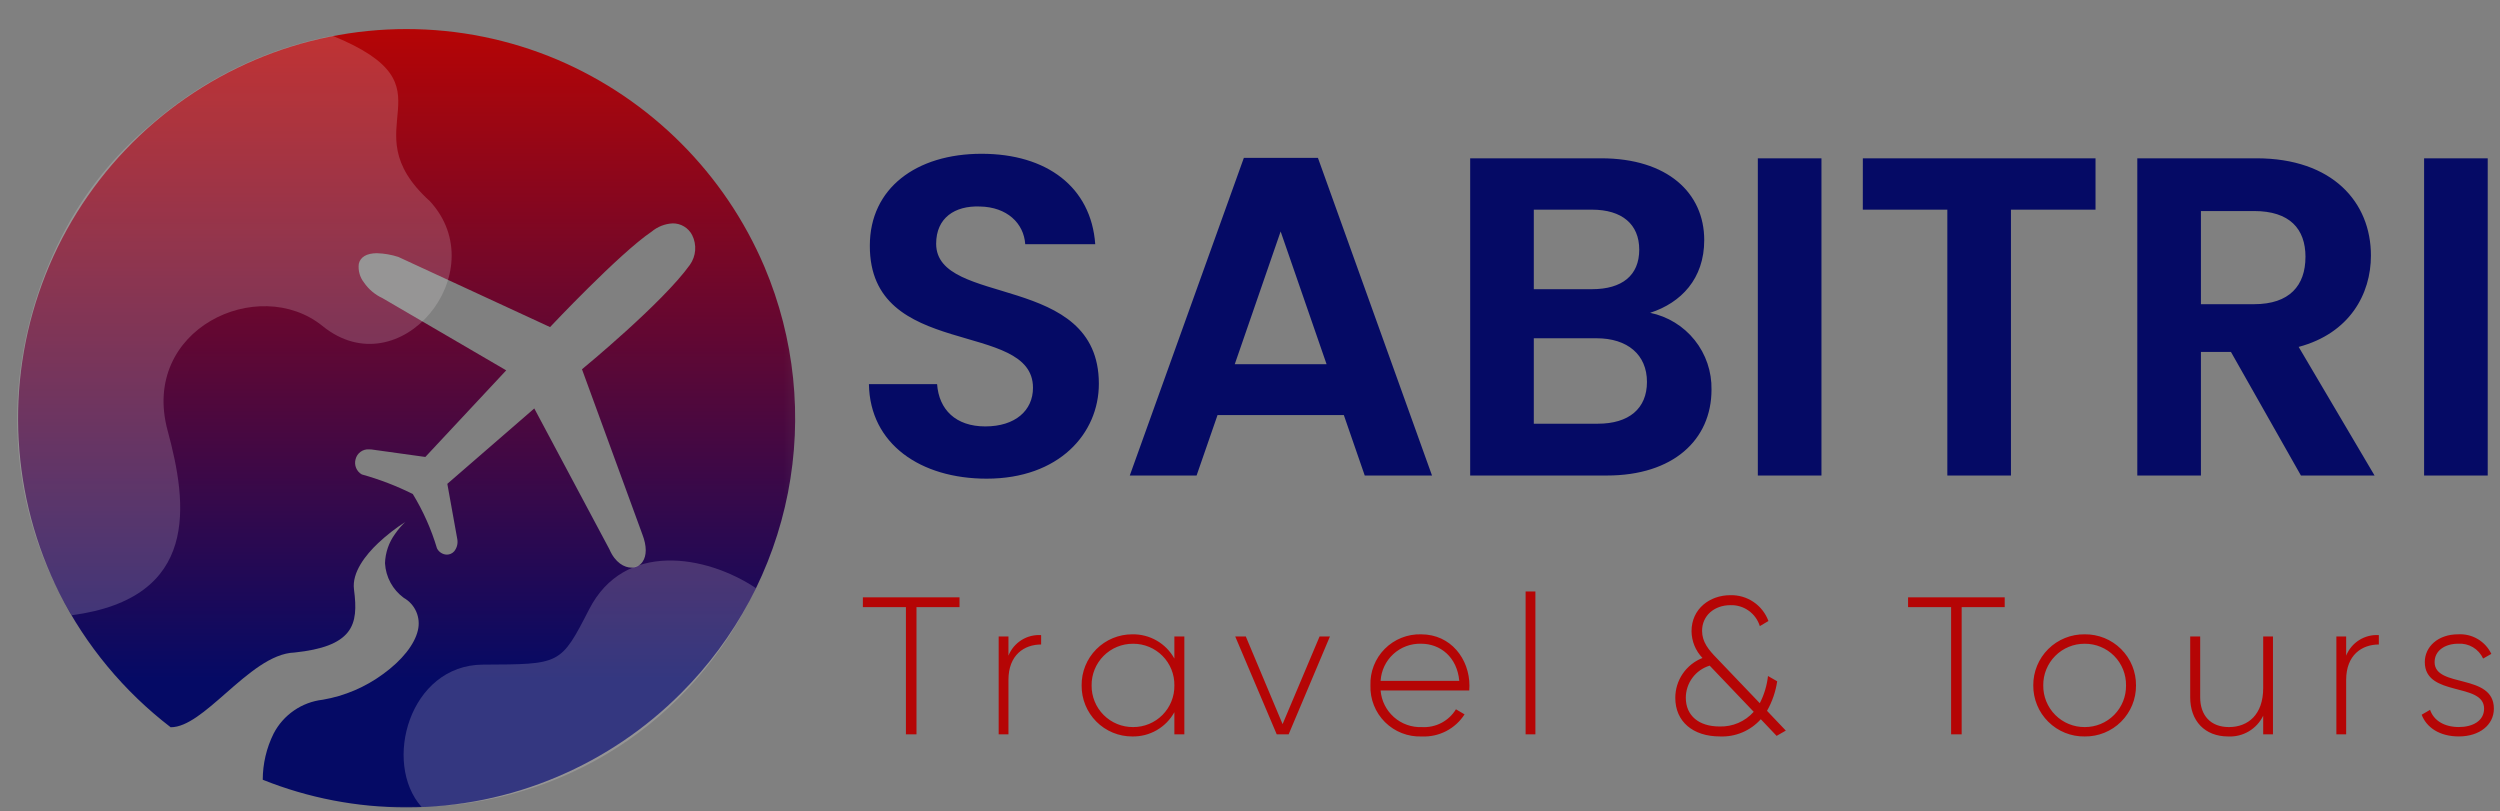
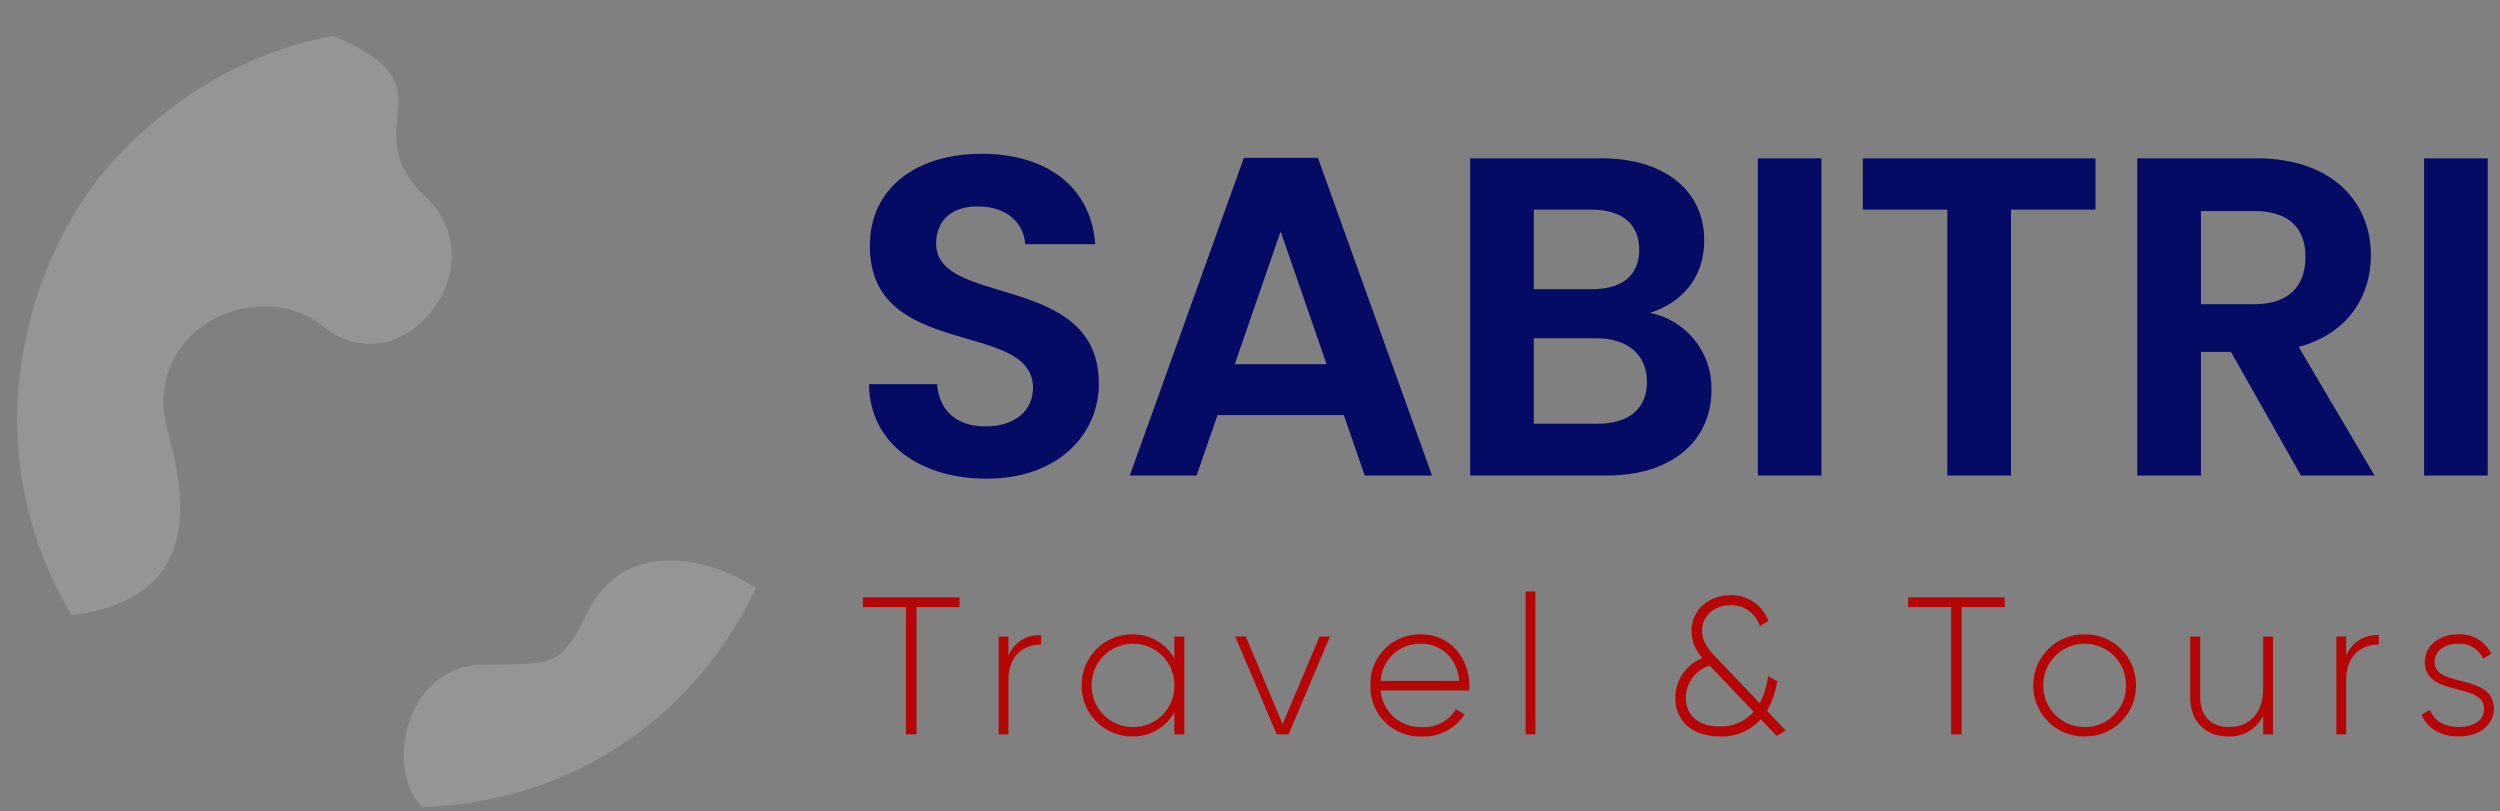
<svg xmlns="http://www.w3.org/2000/svg" width="228" height="74" viewBox="0 0 228 74" fill="none">
  <rect x="0" y="0" width="228" height="74" fill="#808080" stroke="none" />
  <path d="M87.509 54.477H78.694V55.37H82.62V66.969H83.583V55.37H87.509V54.477ZM91.971 59.795V58.047H91.078V66.969H91.971V62.008C91.971 59.724 93.416 58.778 94.951 58.778V57.922C94.32 57.88 93.692 58.039 93.157 58.376C92.622 58.712 92.207 59.209 91.971 59.795ZM107.103 58.047V60.061C106.725 59.379 106.168 58.812 105.492 58.423C104.816 58.033 104.047 57.835 103.267 57.85C102.656 57.848 102.051 57.967 101.487 58.201C100.923 58.435 100.411 58.778 99.981 59.212C99.551 59.645 99.211 60.16 98.982 60.726C98.752 61.291 98.638 61.897 98.645 62.508C98.638 63.118 98.752 63.724 98.982 64.29C99.211 64.856 99.551 65.371 99.981 65.804C100.411 66.238 100.923 66.581 101.487 66.815C102.051 67.049 102.656 67.168 103.267 67.165C104.047 67.181 104.816 66.983 105.492 66.593C106.168 66.204 106.725 65.637 107.103 64.954V66.969H108.013V58.047H107.103ZM103.338 66.309C102.839 66.313 102.344 66.217 101.882 66.027C101.42 65.837 101.001 65.557 100.649 65.203C100.297 64.85 100.018 64.429 99.831 63.967C99.643 63.504 99.549 63.009 99.555 62.51C99.549 62.01 99.643 61.515 99.831 61.053C100.018 60.59 100.297 60.17 100.649 59.816C101.001 59.462 101.42 59.182 101.882 58.992C102.344 58.802 102.839 58.707 103.338 58.71C103.836 58.707 104.33 58.803 104.791 58.994C105.251 59.184 105.669 59.464 106.02 59.818C106.37 60.172 106.647 60.592 106.833 61.054C107.019 61.517 107.111 62.011 107.103 62.51C107.111 63.008 107.019 63.502 106.833 63.965C106.647 64.427 106.37 64.847 106.02 65.201C105.669 65.555 105.251 65.835 104.791 66.026C104.33 66.216 103.836 66.312 103.338 66.309V66.309ZM120.345 58.047L116.972 66.041L113.617 58.047H112.653L116.436 66.969H117.525L121.29 58.047H120.345ZM129.606 57.85C128.992 57.833 128.38 57.942 127.809 58.171C127.238 58.4 126.721 58.742 126.287 59.179C125.854 59.615 125.515 60.136 125.291 60.709C125.067 61.281 124.963 61.893 124.984 62.508C124.963 63.128 125.071 63.746 125.299 64.323C125.528 64.9 125.874 65.424 126.314 65.861C126.755 66.298 127.281 66.64 127.86 66.864C128.439 67.089 129.057 67.191 129.678 67.165C130.446 67.199 131.209 67.031 131.892 66.677C132.574 66.324 133.152 65.797 133.568 65.151L132.783 64.687C132.463 65.211 132.007 65.639 131.463 65.925C130.92 66.211 130.309 66.344 129.695 66.311C128.755 66.353 127.835 66.028 127.13 65.405C126.424 64.783 125.987 63.91 125.912 62.972H133.996C133.996 62.829 134.014 62.684 134.014 62.544C134.014 60.099 132.319 57.85 129.606 57.85V57.85ZM129.606 58.707C131.355 58.707 132.887 59.92 133.086 62.097H125.912C125.966 61.163 126.381 60.285 127.071 59.652C127.761 59.019 128.67 58.68 129.606 58.707V58.707ZM139.136 66.969H140.028V53.942H139.136V66.969ZM162.865 66.63L161.152 64.828C161.625 63.995 161.939 63.081 162.08 62.134L161.241 61.652C161.145 62.517 160.892 63.358 160.493 64.132L156.585 60.045C155.818 59.26 155.229 58.548 155.229 57.529C155.229 56.155 156.335 55.191 157.819 55.191C158.413 55.173 158.996 55.35 159.479 55.695C159.963 56.04 160.32 56.534 160.496 57.101L161.281 56.637C161.021 55.929 160.545 55.321 159.921 54.898C159.297 54.475 158.555 54.26 157.801 54.281C155.945 54.281 154.268 55.513 154.268 57.562C154.275 58.475 154.633 59.351 155.267 60.007C154.535 60.294 153.907 60.794 153.464 61.444C153.021 62.093 152.785 62.862 152.787 63.648C152.787 65.807 154.393 67.163 156.855 67.163C157.555 67.194 158.252 67.069 158.897 66.797C159.542 66.525 160.118 66.114 160.585 65.593L162.027 67.112L162.865 66.63ZM156.816 66.255C154.942 66.255 153.746 65.274 153.746 63.632C153.748 62.975 153.96 62.337 154.352 61.81C154.744 61.283 155.295 60.896 155.923 60.706L159.939 64.917C159.548 65.356 159.066 65.703 158.526 65.934C157.987 66.166 157.403 66.275 156.816 66.255V66.255ZM182.83 54.477H174.015V55.37H177.941V66.969H178.904V55.37H182.83L182.83 54.477ZM190.128 67.165C190.743 67.173 191.353 67.058 191.922 66.826C192.492 66.595 193.009 66.253 193.445 65.819C193.88 65.385 194.225 64.869 194.458 64.3C194.691 63.732 194.809 63.123 194.804 62.508C194.809 61.893 194.691 61.284 194.458 60.715C194.225 60.147 193.88 59.63 193.445 59.197C193.009 58.763 192.492 58.42 191.922 58.189C191.353 57.958 190.743 57.843 190.128 57.85C189.512 57.841 188.901 57.955 188.33 58.185C187.758 58.416 187.239 58.758 186.802 59.191C186.364 59.625 186.018 60.142 185.784 60.712C185.549 61.281 185.43 61.892 185.435 62.508C185.43 63.124 185.549 63.734 185.784 64.304C186.018 64.874 186.364 65.39 186.802 65.824C187.239 66.258 187.758 66.6 188.33 66.831C188.901 67.061 189.512 67.175 190.128 67.165V67.165ZM190.128 66.309C189.629 66.313 189.134 66.217 188.672 66.027C188.211 65.837 187.791 65.557 187.439 65.203C187.087 64.85 186.809 64.429 186.621 63.967C186.433 63.504 186.339 63.009 186.345 62.51C186.339 62.01 186.433 61.515 186.621 61.053C186.809 60.59 187.087 60.17 187.439 59.816C187.791 59.462 188.211 59.182 188.672 58.992C189.134 58.802 189.629 58.707 190.128 58.71C190.627 58.707 191.12 58.803 191.581 58.994C192.041 59.184 192.459 59.464 192.81 59.818C193.161 60.172 193.437 60.592 193.623 61.054C193.809 61.517 193.901 62.011 193.894 62.51C193.901 63.008 193.809 63.502 193.623 63.965C193.437 64.427 193.161 64.847 192.81 65.201C192.459 65.555 192.041 65.835 191.581 66.026C191.12 66.216 190.627 66.312 190.128 66.309V66.309ZM206.403 58.047V62.758C206.403 65.167 205.029 66.309 203.28 66.309C201.603 66.309 200.657 65.238 200.657 63.596V58.047H199.746V63.596C199.746 65.756 201.085 67.165 203.208 67.165C203.868 67.199 204.522 67.037 205.09 66.701C205.659 66.365 206.115 65.868 206.403 65.274V66.969H207.295V58.047H206.403ZM213.97 59.795V58.047H213.077V66.969H213.97V62.008C213.97 59.724 215.415 58.778 216.95 58.778V57.922C216.319 57.88 215.691 58.039 215.156 58.376C214.621 58.712 214.206 59.209 213.97 59.795V59.795ZM222.036 60.384C222.036 59.314 223.017 58.707 224.177 58.707C224.651 58.673 225.123 58.785 225.531 59.027C225.939 59.269 226.264 59.63 226.461 60.061L227.21 59.633C226.939 59.068 226.505 58.596 225.965 58.278C225.425 57.96 224.802 57.811 224.176 57.849C222.356 57.849 221.142 58.973 221.142 60.381C221.142 63.594 226.549 62.202 226.549 64.629C226.549 65.753 225.497 66.306 224.247 66.306C222.908 66.306 221.944 65.699 221.624 64.736L220.856 65.182C221.285 66.324 222.462 67.163 224.247 67.163C226.156 67.163 227.441 66.092 227.441 64.63C227.443 61.366 222.036 62.776 222.036 60.384Z" fill="#B50505" />
  <path d="M100.216 34.995C100.216 24.799 85.377 28.029 85.377 22.229C85.377 19.869 87.077 18.748 89.356 18.833C91.843 18.874 93.377 20.366 93.501 22.273H99.886C99.513 17.05 95.454 14.025 89.525 14.025C83.556 14.023 79.329 17.175 79.329 22.395C79.287 32.881 94.208 29.109 94.208 35.366C94.208 37.438 92.592 38.889 89.856 38.889C87.162 38.889 85.629 37.355 85.463 35.032H79.246C79.329 40.507 83.971 43.655 89.98 43.655C96.57 43.655 100.216 39.554 100.216 34.995ZM124.464 43.367H130.599L120.195 14.396H113.44L103.036 43.367H109.129L111.038 37.855H122.558L124.464 43.367ZM120.983 33.213H112.611L116.794 21.11L120.983 33.213ZM150.203 34.829C150.203 37.275 148.545 38.642 145.727 38.642H139.883V30.85H145.603C148.421 30.85 150.203 32.342 150.203 34.829ZM149.499 22.768C149.499 25.128 147.924 26.374 145.188 26.374H139.883V19.121H145.188C147.924 19.121 149.499 20.447 149.499 22.768V22.768ZM156.089 35.534C156.12 33.897 155.578 32.3 154.556 31.021C153.534 29.741 152.097 28.86 150.493 28.529C153.314 27.617 155.426 25.421 155.426 21.898C155.426 17.587 152.068 14.437 146.017 14.437H134.08V43.367H146.556C152.566 43.367 156.089 40.134 156.089 35.534ZM160.314 43.367H166.117V14.437H160.314V43.367ZM169.888 19.121H177.597V43.367H183.4V19.121H191.112V14.437H169.891L169.888 19.121ZM210.258 23.431C210.258 26.042 208.807 27.742 205.574 27.742H200.725V19.247H205.574C208.81 19.247 210.26 20.859 210.26 23.431H210.258ZM194.922 14.437V43.367H200.725V32.094H203.461L209.846 43.367H216.56L209.638 31.638C214.281 30.394 216.229 26.83 216.229 23.307C216.229 18.457 212.747 14.437 205.784 14.437H194.922ZM221.078 43.367H226.88V14.437H221.078V43.367Z" fill="#050A65" />
  <mask id="mask0_5_135" style="mask-type:alpha" maskUnits="userSpaceOnUse" x="0" y="0" width="73" height="74">
    <rect width="72.912" height="74" fill="#D9D9D9" />
  </mask>
  <g mask="url(#mask0_5_135)">
-     <path d="M37.066 73.632C32.577 73.638 28.128 72.782 23.962 71.112C23.965 69.647 24.306 68.204 24.958 66.893C25.396 66.053 26.033 65.333 26.814 64.796C27.594 64.259 28.494 63.922 29.435 63.815C31.426 63.473 33.31 62.672 34.937 61.474C36.656 60.232 37.815 58.777 38.111 57.484C38.248 56.918 38.196 56.323 37.964 55.79C37.732 55.256 37.333 54.813 36.826 54.526C36.325 54.159 35.911 53.686 35.614 53.139C35.318 52.593 35.147 51.988 35.112 51.367C35.142 50.402 35.463 49.469 36.033 48.689C36.306 48.292 36.62 47.925 36.971 47.596C36.082 48.166 35.248 48.817 34.477 49.54C33.362 50.6 32.077 52.193 32.284 53.762C32.499 55.4 32.487 56.688 31.728 57.651C30.937 58.654 29.393 59.244 26.869 59.509C24.748 59.582 22.625 61.443 20.571 63.242C18.763 64.827 17.054 66.324 15.582 66.325H15.564C11.308 63.06 7.84 58.88 5.417 54.094C3.241 49.753 1.978 45.012 1.705 40.163C1.432 35.315 2.155 30.462 3.83 25.904C5.504 21.346 8.095 17.179 11.442 13.66C14.789 10.142 18.822 7.347 23.291 5.447C27.649 3.601 32.334 2.65 37.067 2.65C41.8 2.65 46.484 3.601 50.843 5.447C59.343 9.07 66.11 15.844 69.724 24.348C72.472 30.848 73.216 38.02 71.86 44.945C70.504 51.871 67.11 58.233 62.114 63.216C58.883 66.459 55.056 69.047 50.842 70.835C46.486 72.688 41.799 73.639 37.066 73.632V73.632ZM48.727 37.251L55.58 50.099C56.105 51.329 56.957 51.768 57.581 51.768C57.782 51.771 57.981 51.724 58.159 51.631C58.338 51.538 58.49 51.401 58.603 51.234C58.991 50.67 58.987 49.79 58.592 48.759L53.077 33.677C53.149 33.619 60.431 27.632 62.921 24.151C63.196 23.761 63.361 23.304 63.398 22.828C63.434 22.353 63.341 21.876 63.128 21.449C62.962 21.121 62.707 20.847 62.393 20.657C62.079 20.467 61.718 20.368 61.351 20.372C60.649 20.407 59.978 20.669 59.438 21.118C56.506 23.092 50.227 29.763 50.165 29.83L36.326 23.431C35.696 23.227 35.04 23.113 34.378 23.093C33.447 23.093 32.858 23.438 32.721 24.068C32.648 24.671 32.816 25.279 33.189 25.758C33.614 26.38 34.199 26.875 34.883 27.19L46.166 33.776L38.79 41.675L33.897 40.994C33.823 40.986 33.749 40.982 33.674 40.982C33.393 40.959 33.112 41.038 32.884 41.204C32.655 41.37 32.493 41.612 32.427 41.887C32.355 42.148 32.372 42.425 32.475 42.675C32.578 42.925 32.761 43.134 32.996 43.268C34.599 43.714 36.157 44.311 37.647 45.053C38.592 46.602 39.333 48.267 39.852 50.006C39.935 50.175 40.063 50.318 40.222 50.419C40.381 50.521 40.564 50.577 40.753 50.582C40.879 50.582 41.003 50.556 41.118 50.504C41.233 50.453 41.336 50.378 41.419 50.284C41.544 50.131 41.634 49.953 41.684 49.763C41.733 49.572 41.741 49.373 41.707 49.179L40.796 44.126L48.726 37.252L48.727 37.251Z" fill="url(#paint0_linear_5_135)" />
    <g opacity="0.2">
      <path fill-rule="evenodd" clip-rule="evenodd" d="M29.422 29.738C36.444 35.434 45.163 24.847 39.217 18.36C31.657 11.533 41.941 8.012 30.322 3.259C25.645 4.163 21.201 6.005 17.255 8.674C15.958 9.551 14.719 10.511 13.545 11.548C10.436 14.174 7.856 17.368 5.943 20.96C3.838 24.906 2.46 29.198 1.875 33.631C0.828 41.437 2.474 49.366 6.542 56.11C18.279 54.549 17.101 45.949 15.288 39.274C12.774 30.018 23.576 25.001 29.422 29.738Z" fill="#EFEBEB" />
    </g>
    <g opacity="0.2">
      <path fill-rule="evenodd" clip-rule="evenodd" d="M68.944 53.64C64.374 50.592 56.929 49.333 53.733 55.564C51.115 60.664 51.123 60.577 44.042 60.614C37.333 60.644 34.868 69.583 38.451 73.599C51.407 73.267 63.039 66.04 68.944 53.64Z" fill="#EFEBEB" />
    </g>
  </g>
  <defs>
    <linearGradient id="paint0_linear_5_135" x1="37.084" y1="2.65" x2="37.084" y2="61.92" gradientUnits="userSpaceOnUse">
      <stop stop-color="#B50505" />
      <stop offset="1" stop-color="#050A65" />
    </linearGradient>
  </defs>
</svg>